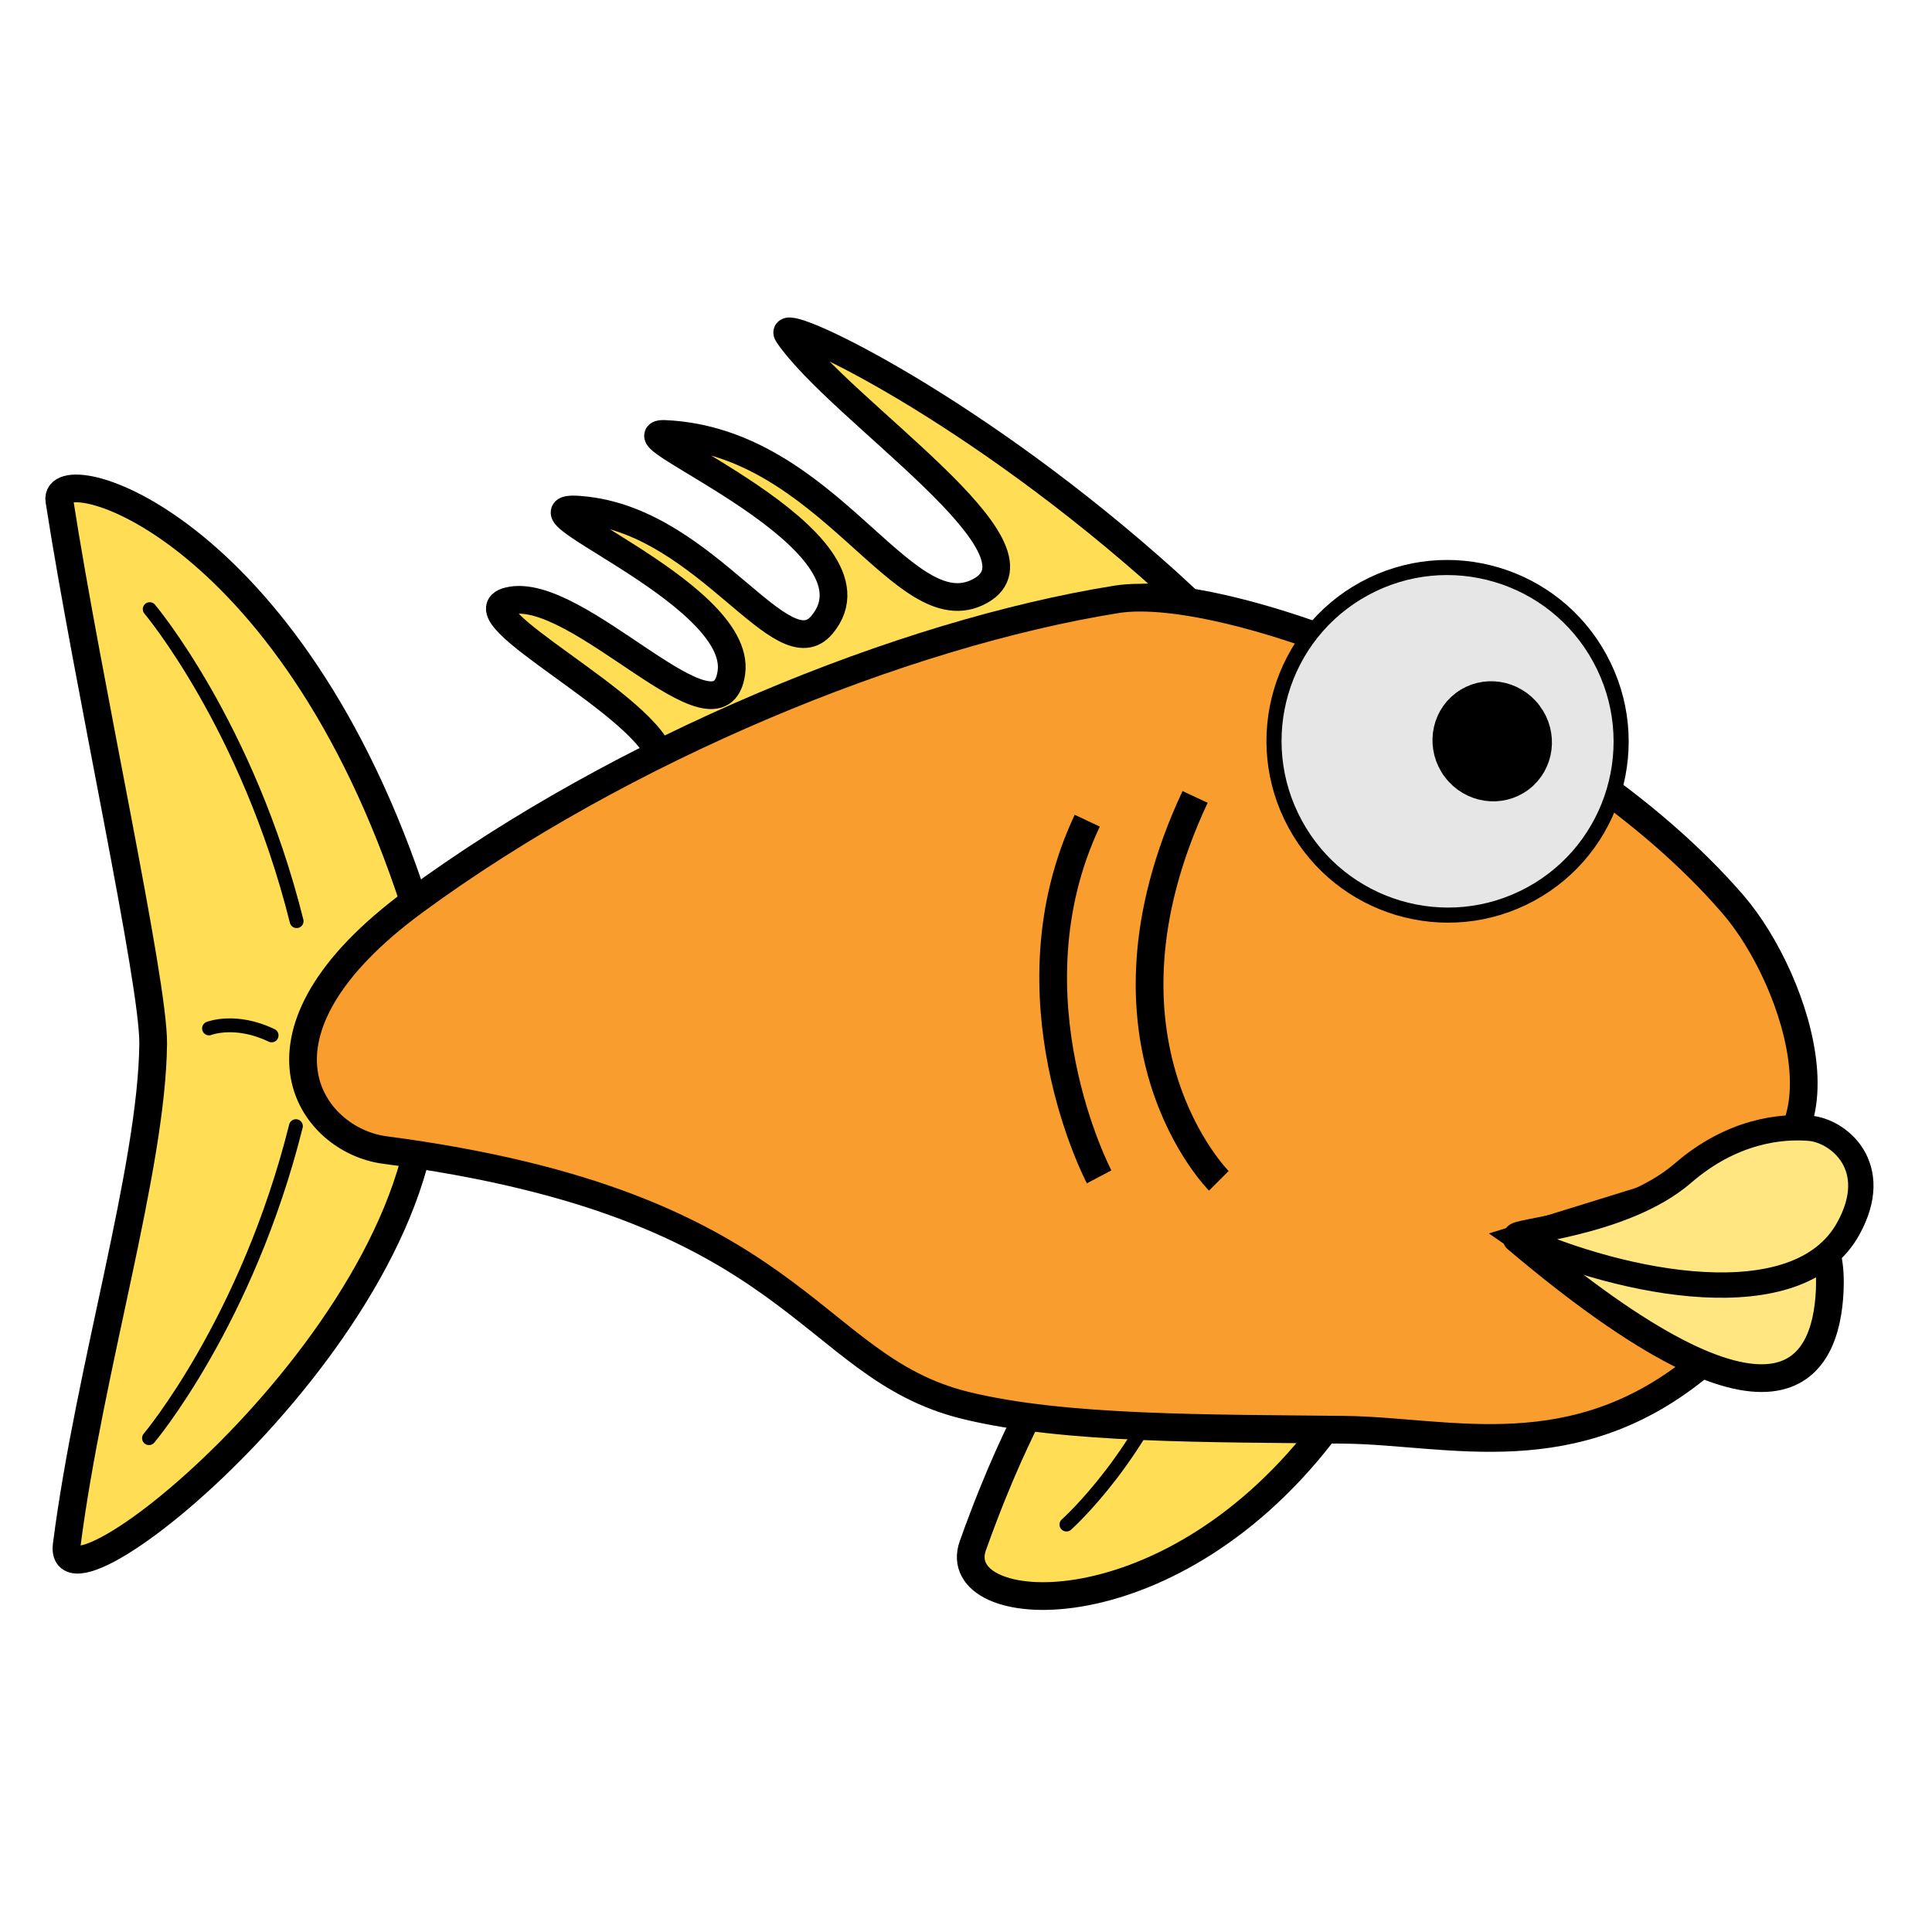
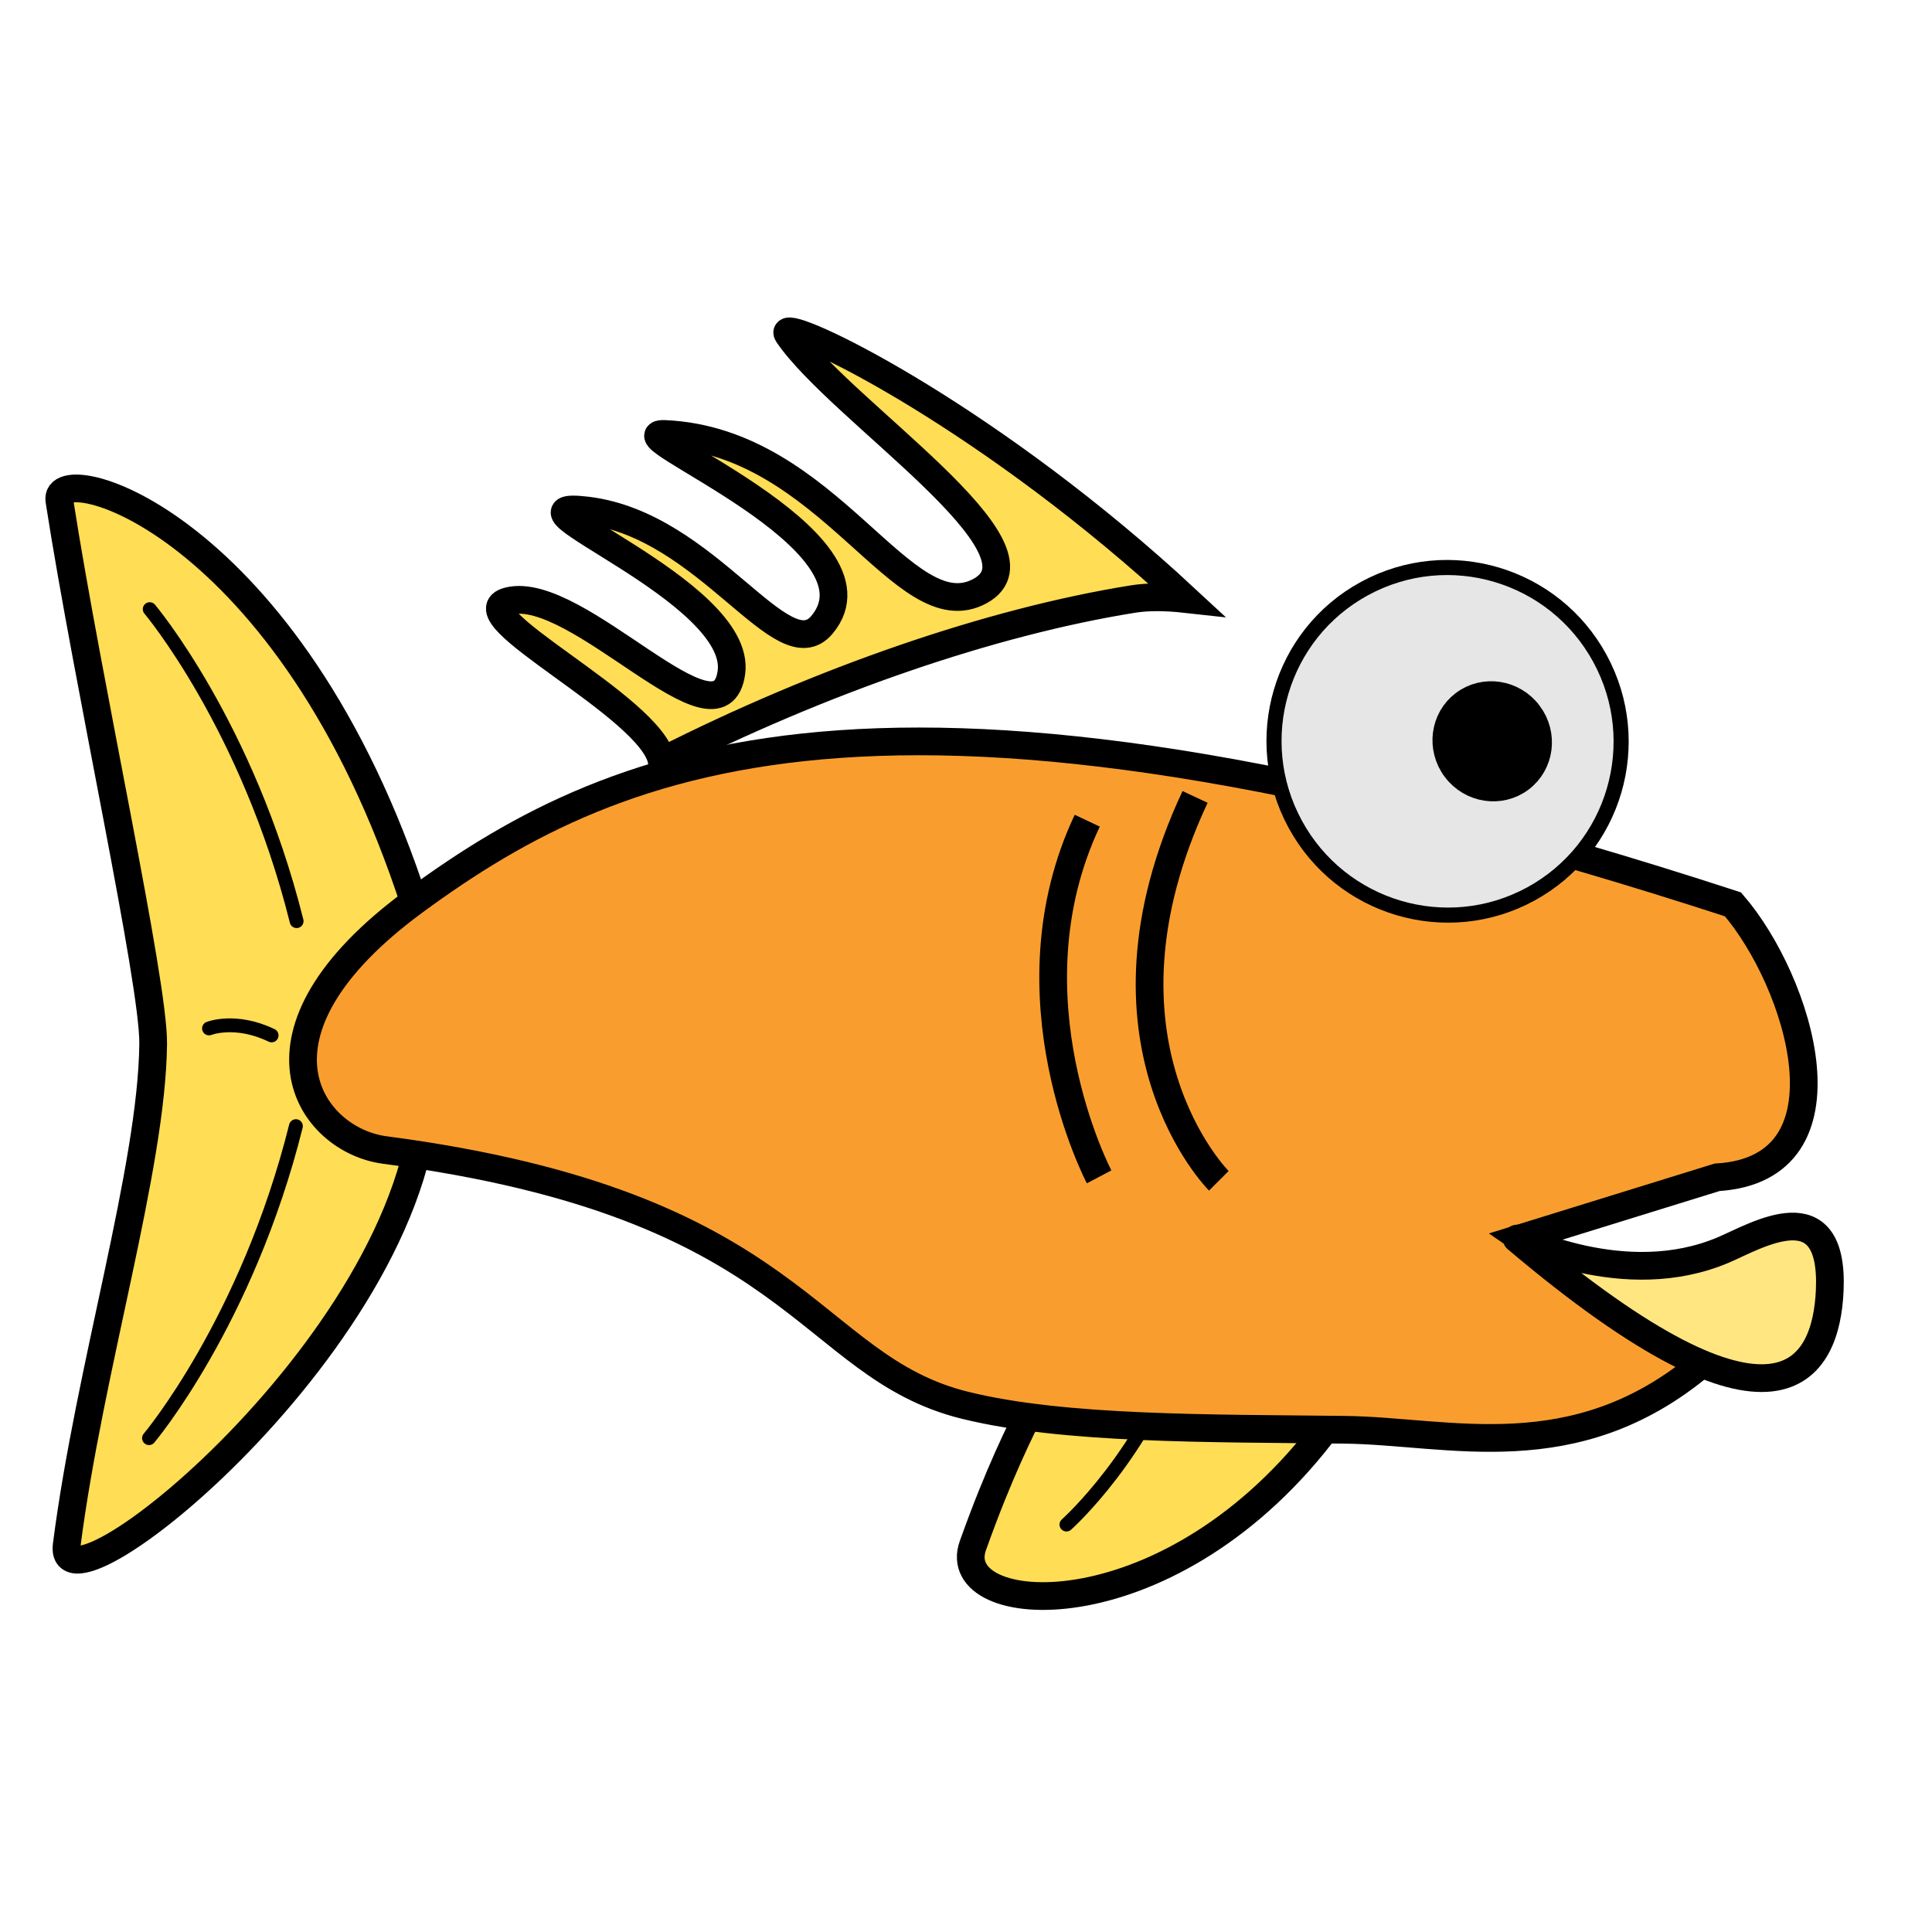
<svg xmlns="http://www.w3.org/2000/svg" xmlns:ns1="http://www.inkscape.org/namespaces/inkscape" xmlns:ns2="http://sodipodi.sourceforge.net/DTD/sodipodi-0.dtd" version="1.1" id="svg3806" ns1:export-filename="/Volumes/BOOTCAMP/Users/Brian/Documents/fish_orange_128_0.png" ns2:docname="Fish.svg" ns1:version="0.47 r22583" ns1:export-ydpi="180" ns1:export-xdpi="180" x="0px" y="0px" width="128px" height="128px" viewBox="0 0 128 128" enable-background="new 0 0 128 128" xml:space="preserve">
  <g id="layer8" ns1:groupmode="layer" ns1:label="Swim 4">
    <g id="g3754" transform="matrix(-2.108,0,0,2.108,131.074,-66.215)">
      <path id="path3596-9" ns2:nodetypes="cssssc" fill="#FFDD55" stroke="#000000" stroke-width="0.871" d="M49.133,59.862    c3.923-12.115,11.395-14.098,11.181-12.723c-0.905,5.818-2.97,15.127-2.949,17.078c0.042,3.914,2.001,10.182,2.718,15.755    c0.349,2.71-11.771-7.106-11.261-15.015C49.337,56.961,48.786,66.931,49.133,59.862L49.133,59.862z" />
      <path id="path3671-2" ns2:nodetypes="cc" fill="none" stroke="#000000" stroke-width="0.435" stroke-linecap="round" d="    M53.643,63.953c1.138-0.548,1.967-0.219,1.967-0.219" />
      <path id="path3673-7" ns2:nodetypes="cc" fill="none" stroke="#000000" stroke-width="0.435" stroke-linecap="round" d="    M52.857,60.362c1.539-6.156,4.617-9.806,4.617-9.806" />
      <path id="path3673-4-6" ns2:nodetypes="cc" fill="none" stroke="#000000" stroke-width="0.435" stroke-linecap="round" d="    M52.879,66.805c1.539,6.156,4.617,9.806,4.617,9.806" />
    </g>
    <g id="g3628" transform="matrix(-2.108,0,0,2.108,131.074,-2149.963)">
      <path id="path3596-1-5" ns2:nodetypes="csscc" fill="#FFDD55" stroke="#000000" stroke-width="0.871" d="M23.066,1060.61    c4.136-0.573,6.583-1.036,6.259,1.42c-0.223,1.69,0.583,1.713,2.278,6.454c0.814,2.276-5.993,2.855-10.927-3.463    C19.012,1062.047,19.082,1062.106,23.066,1060.61z" />
      <path id="path3673-4-0-1" ns2:nodetypes="cc" fill="none" stroke="#000000" stroke-width="0.435" stroke-linecap="round" d="    M24.915,1061.871c1.249,3.736,3.747,5.951,3.747,5.951" />
    </g>
  </g>
  <defs>
    <ns1:perspective ns1:persp3d-origin="372.04724 : 350.78739 : 1" id="perspective3814" ns1:vp_z="744.09448 : 526.18109 : 1" ns1:vp_y="0 : 1000 : 0" ns1:vp_x="0 : 526.18109 : 1" ns2:type="inkscape:persp3d">
		</ns1:perspective>
    <ns1:perspective ns1:persp3d-origin="0.5 : 0.33333333 : 1" id="perspective3824" ns1:vp_z="1 : 0.5 : 1" ns1:vp_y="0 : 1000 : 0" ns1:vp_x="0 : 0.5 : 1" ns2:type="inkscape:persp3d">
		</ns1:perspective>
    <ns1:perspective ns1:persp3d-origin="0.5 : 0.33333333 : 1" id="perspective3652" ns1:vp_z="1 : 0.5 : 1" ns1:vp_y="0 : 1000 : 0" ns1:vp_x="0 : 0.5 : 1" ns2:type="inkscape:persp3d">
		</ns1:perspective>
    <ns1:perspective ns1:persp3d-origin="0.5 : 0.33333333 : 1" id="perspective3681" ns1:vp_z="1 : 0.5 : 1" ns1:vp_y="0 : 1000 : 0" ns1:vp_x="0 : 0.5 : 1" ns2:type="inkscape:persp3d">
		</ns1:perspective>
    <ns1:perspective ns1:persp3d-origin="0.5 : 0.33333333 : 1" id="perspective3768" ns1:vp_z="1 : 0.5 : 1" ns1:vp_y="0 : 1000 : 0" ns1:vp_x="0 : 0.5 : 1" ns2:type="inkscape:persp3d">
		</ns1:perspective>
    <ns1:perspective ns1:persp3d-origin="0.5 : 0.33333333 : 1" id="perspective3769" ns1:vp_z="1 : 0.5 : 1" ns1:vp_y="0 : 1000 : 0" ns1:vp_x="0 : 0.5 : 1" ns2:type="inkscape:persp3d">
		</ns1:perspective>
    <ns1:perspective ns1:persp3d-origin="0.5 : 0.33333333 : 1" id="perspective3868" ns1:vp_z="1 : 0.5 : 1" ns1:vp_y="0 : 1000 : 0" ns1:vp_x="0 : 0.5 : 1" ns2:type="inkscape:persp3d">
		</ns1:perspective>
    <ns1:perspective ns1:persp3d-origin="0.5 : 0.33333333 : 1" id="perspective3915" ns1:vp_z="1 : 0.5 : 1" ns1:vp_y="0 : 1000 : 0" ns1:vp_x="0 : 0.5 : 1" ns2:type="inkscape:persp3d">
		</ns1:perspective>
    <ns1:perspective ns1:persp3d-origin="0.5 : 0.33333333 : 1" id="perspective3953" ns1:vp_z="1 : 0.5 : 1" ns1:vp_y="0 : 1000 : 0" ns1:vp_x="0 : 0.5 : 1" ns2:type="inkscape:persp3d">
		</ns1:perspective>
    <ns1:perspective ns1:persp3d-origin="0.5 : 0.33333333 : 1" id="perspective4201" ns1:vp_z="1 : 0.5 : 1" ns1:vp_y="0 : 1000 : 0" ns1:vp_x="0 : 0.5 : 1" ns2:type="inkscape:persp3d">
		</ns1:perspective>
  </defs>
  <ns2:namedview ns1:window-maximized="0" ns1:window-y="54" ns1:window-x="1821" ns1:window-height="939" ns1:window-width="1137" ns1:current-layer="layer7" ns1:document-units="px" ns1:pageshadow="2" ns1:pageopacity="0.0" showgrid="false" ns1:cy="89.536442" ns1:cx="10.828238" ns1:zoom="2.8" borderopacity="1.0" bordercolor="#666666" pagecolor="#ffffff" id="base">
	</ns2:namedview>
  <g id="layer9" ns1:groupmode="layer" ns1:label="Fins Back 0">
    <path id="path3608-4" fill="#FFDD55" stroke="#000000" stroke-width="1.836" d="M52.211,21.964   c0.976-0.333,13.578,5.867,26.354,17.723c-1.386-0.153-2.542-0.152-3.492,0c-9.406,1.506-20.683,5.389-31.229,10.739   c-0.634-3.611-13.601-9.757-10.146-10.607c4.574-1.125,13.99,10.207,14.758,4.744c0.768-5.463-16.064-11.525-9.553-10.739   c7.988,0.964,12.931,10.688,15.548,7.577c4.725-5.617-13.936-12.804-10.41-12.65c10.883,0.477,15.807,13.173,20.885,10.41   c5.079-2.763-9.253-11.926-12.715-16.998C52.136,22.053,52.133,21.991,52.211,21.964z" />
  </g>
-   <path id="path2820-8" ns2:nodetypes="cssssssccc" fill="#F99E2E" stroke="#000000" stroke-width="1.836" d="M113.76,78  c9.363-0.564,5.456-12.987,1.054-18.084c-11.267-13.043-33.458-21.39-40.838-20.208C59.749,41.985,41.23,49.597,27.46,59.707  c-12.013,8.821-6.876,15.839-1.974,16.483c27.581,3.619,27.899,14.314,38.465,16.918c6.572,1.619,16.219,1.514,25.13,1.618  c6.959,0.08,15.234,2.71,23.678-4.377l-12.039-8.312L113.76,78z" />
+   <path id="path2820-8" ns2:nodetypes="cssssssccc" fill="#F99E2E" stroke="#000000" stroke-width="1.836" d="M113.76,78  c9.363-0.564,5.456-12.987,1.054-18.084C59.749,41.985,41.23,49.597,27.46,59.707  c-12.013,8.821-6.876,15.839-1.974,16.483c27.581,3.619,27.899,14.314,38.465,16.918c6.572,1.619,16.219,1.514,25.13,1.618  c6.959,0.08,15.234,2.71,23.678-4.377l-12.039-8.312L113.76,78z" />
  <g id="g3640" transform="matrix(-2.108,0,0,2.108,131.074,-2149.963)">
    <path id="path3647-1" ns2:nodetypes="cc" fill="none" stroke="#000000" stroke-width="0.871" d="M24.619,1044.953   c3.607,7.713-0.746,12.065-0.746,12.065" />
    <path id="path3647-7-5" ns2:nodetypes="cc" fill="none" stroke="#000000" stroke-width="0.871" d="M28.008,1045.7   c2.612,5.532-0.373,11.194-0.373,11.194" />
  </g>
  <path id="path2816-2" ns1:transform-center-y="4.1729967" ns1:transform-center-x="-10.33285" ns2:nodetypes="cssc" fill="#FFE680" stroke="#000000" stroke-width="1.836" stroke-linecap="round" stroke-linejoin="round" d="  M100.482,82.062c17.406,14.725,20.506,8.694,20.742,3.445c0.305-6.791-4.854-3.627-7.045-2.695  C107.569,85.619,100.584,81.898,100.482,82.062z" />
-   <path id="path2818-4" ns1:transform-center-y="-2.3216139" ns1:transform-center-x="-11.644007" ns2:nodetypes="csssc" fill="#FFE680" stroke="#000000" stroke-width="1.679" stroke-linecap="round" stroke-linejoin="round" d="  M100.477,81.911c7.033,3.176,18.636,5.518,21.973-0.507c2.294-4.141-0.666-6.492-2.543-6.653c-1.904-0.162-5.154,0.158-8.412,2.976  C107.512,81.172,99.986,81.572,100.477,81.911z" />
  <path id="path3727" ns2:cx="197.85715" ns2:cy="233.79076" ns2:rx="60.714287" ns2:ry="54.285713" ns2:type="arc" fill="#E6E6E6" stroke="#000000" d="  M85.811,54.603c3.039,5.589,10.022,7.663,15.598,4.632c5.574-3.032,7.631-10.021,4.591-15.61  c-3.039-5.589-10.022-7.663-15.598-4.632C84.826,42.024,82.771,49.013,85.811,54.603z" />
  <path id="path3729" ns2:cx="141.42136" ns2:cy="217.97618" ns2:rx="12.121831" ns2:ry="12.121831" ns2:type="arc" stroke="#000000" stroke-width="2" d="  M96.523,50.877c0.997,1.325,2.854,1.61,4.146,0.637c1.293-0.973,1.533-2.835,0.535-4.161c-0.002-0.001-0.002-0.002-0.003-0.004  c-0.997-1.325-2.854-1.61-4.146-0.637c-1.292,0.973-1.532,2.835-0.535,4.161C96.521,50.875,96.523,50.875,96.523,50.877z" />
</svg>